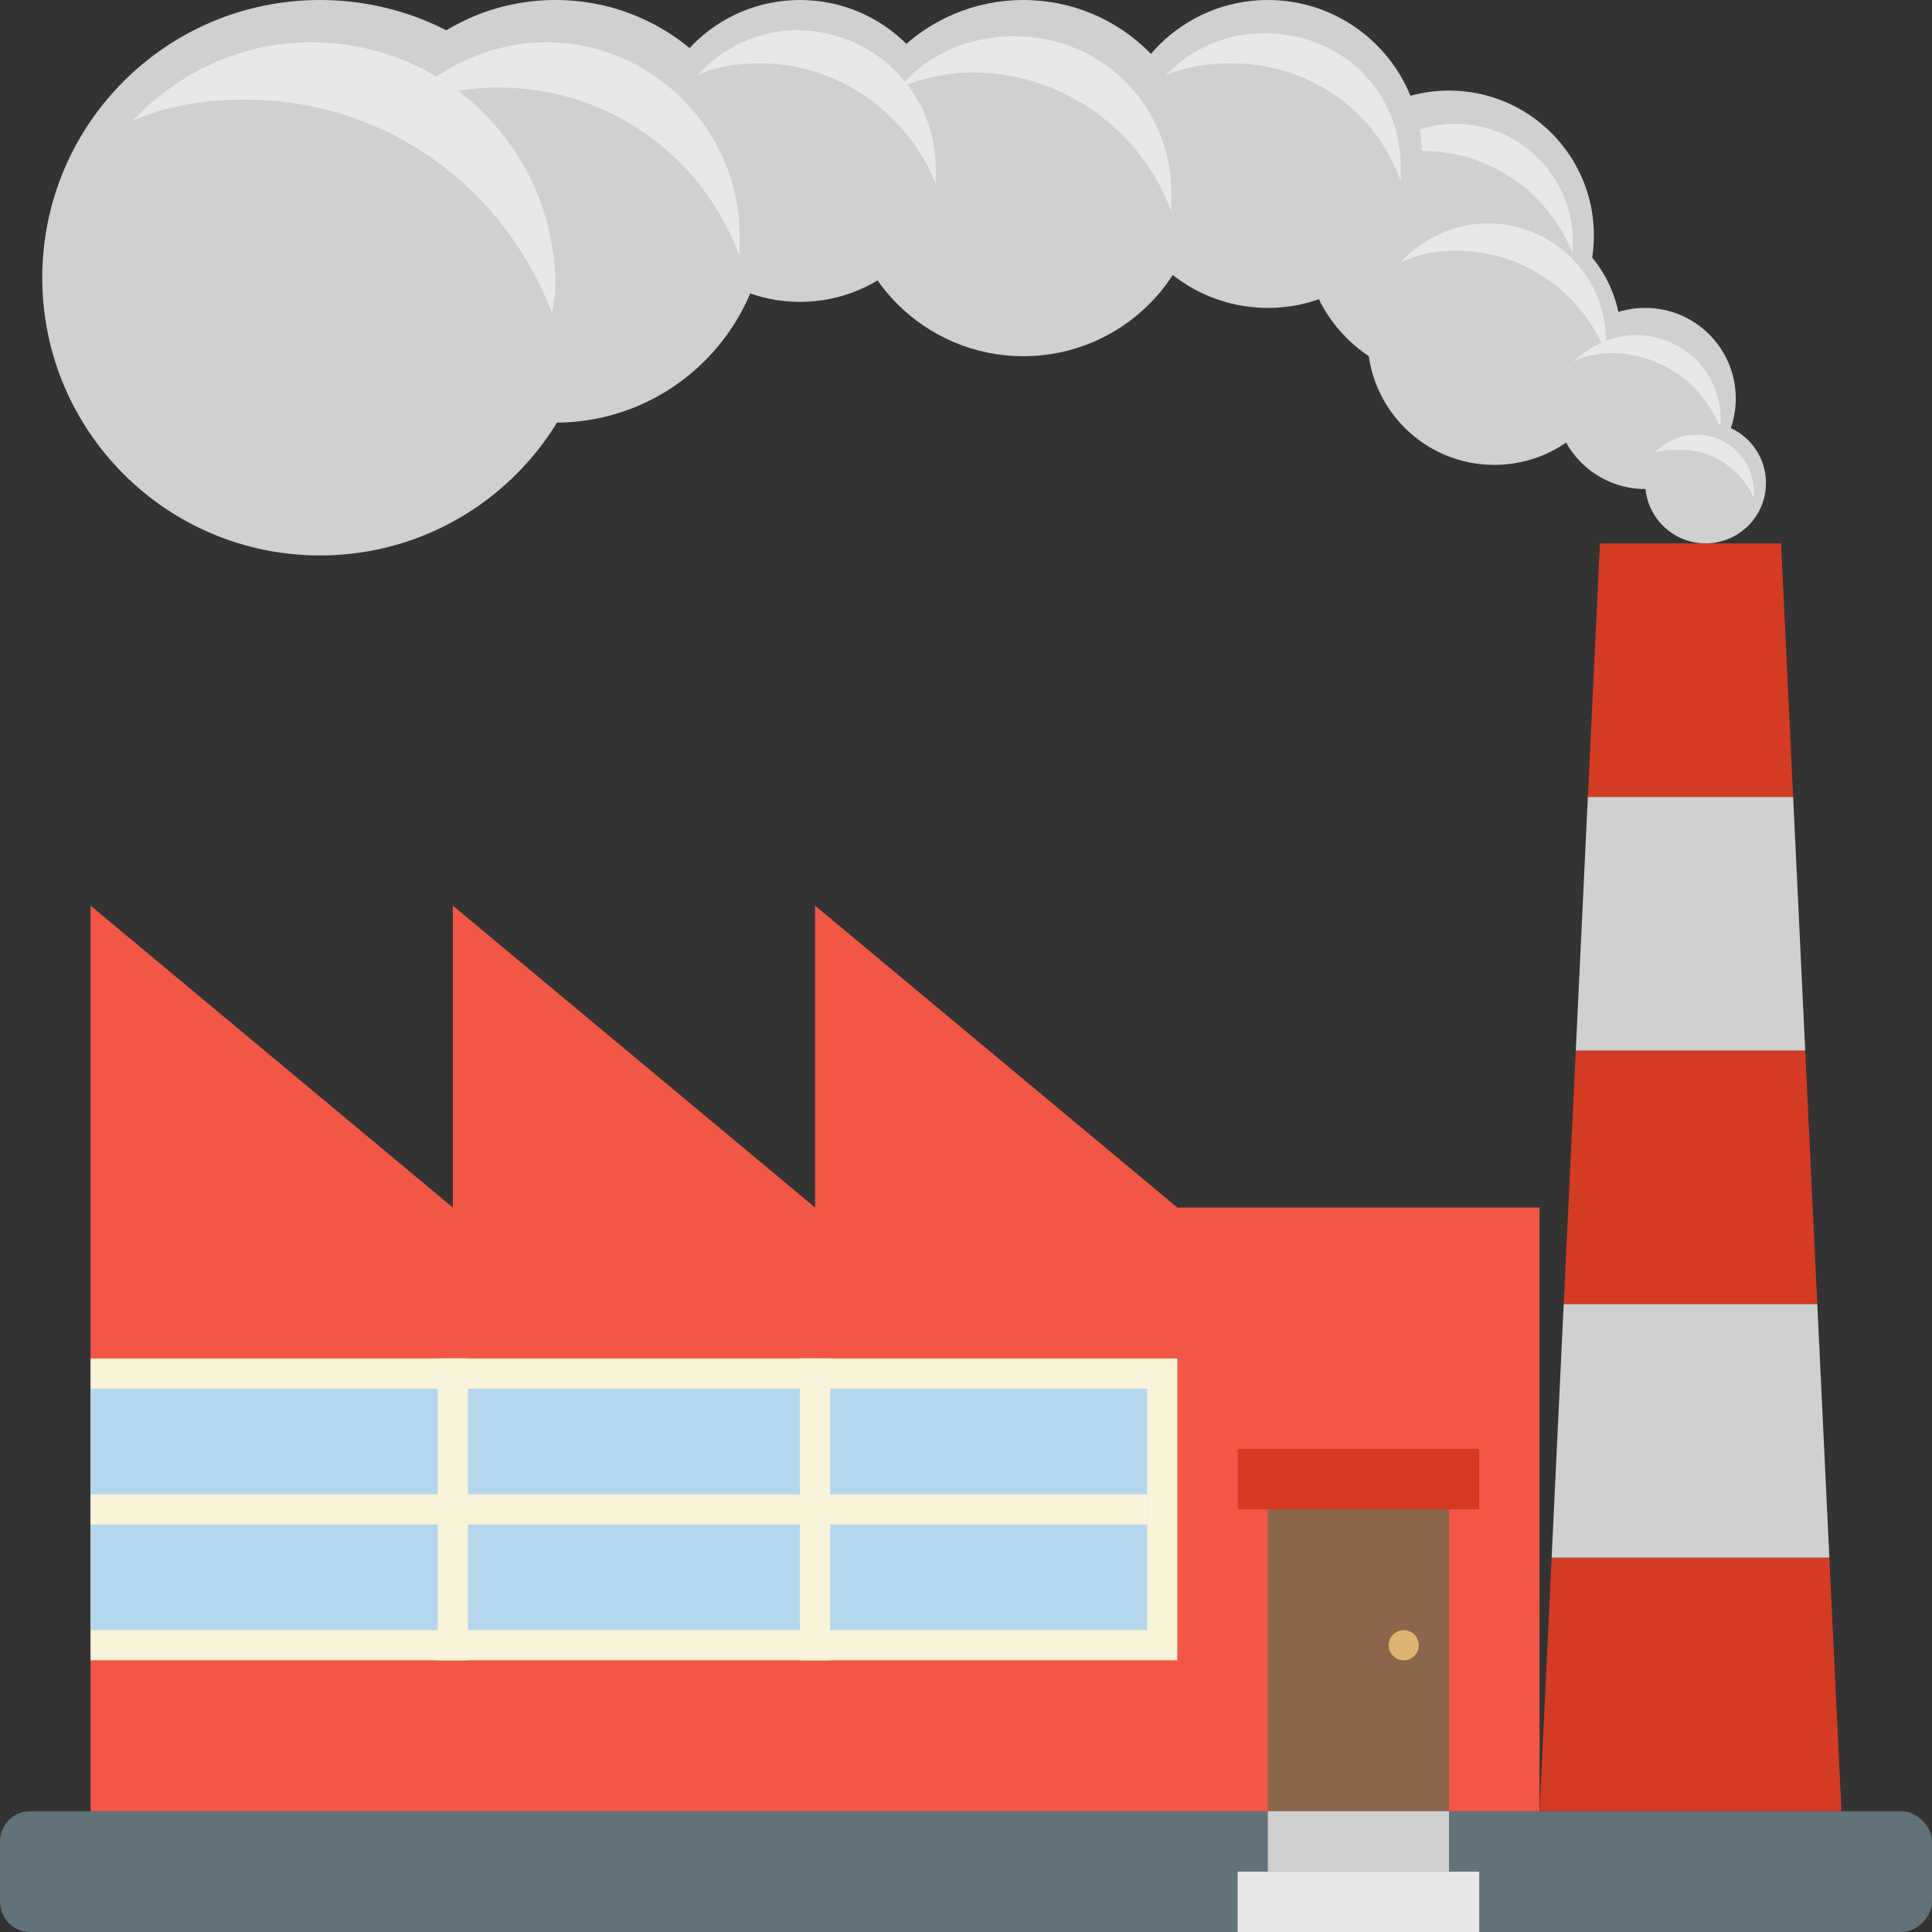
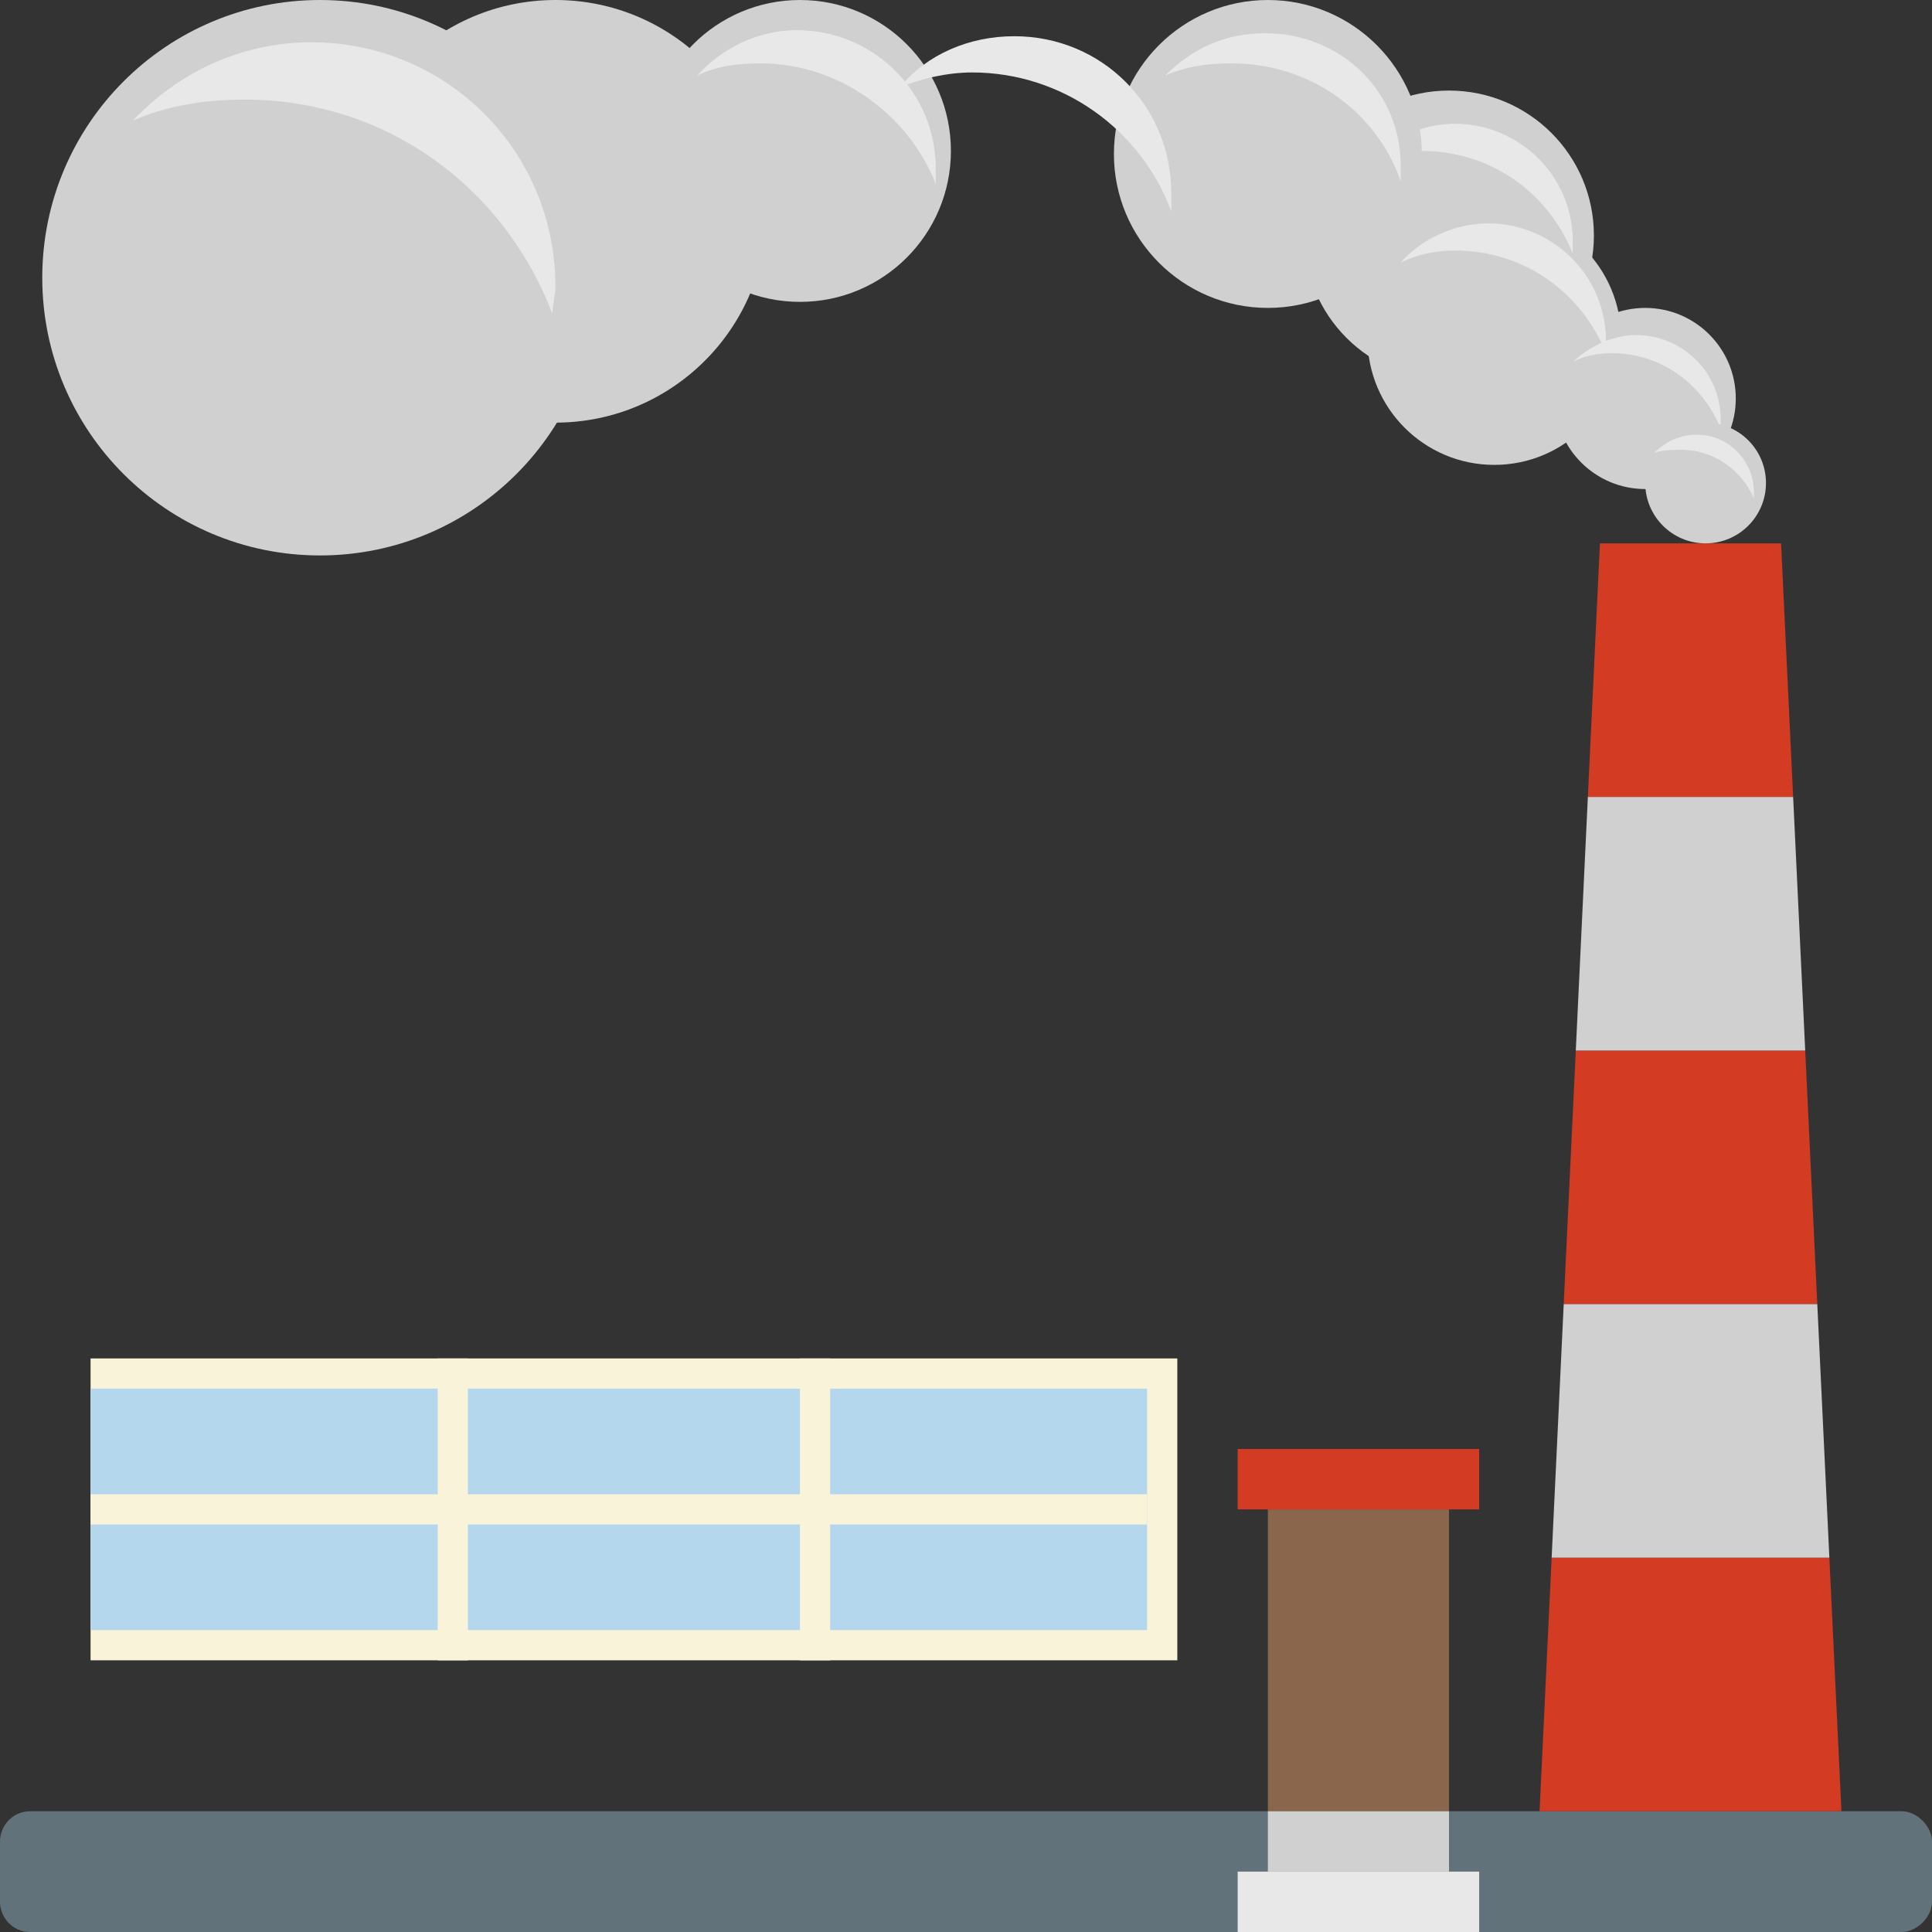
<svg xmlns="http://www.w3.org/2000/svg" width="800px" height="800px" viewBox="0 0 64 64" aria-hidden="true" class="iconify iconify--emojione" preserveAspectRatio="xMidYMid meet">
  <rect x="0" y="0" width="64" height="64" fill="#333333" stroke="none" />
  <g fill="#d0d0d0">
    <circle cx="54.5" cy="13.2" r="3" />
    <circle cx="49.5" cy="11.2" r="4.2" />
    <circle cx="48" cy="7.8" r="4.8" />
  </g>
  <g fill="#e8e8e8">
    <path d="M47.1 5c2.3 0 4.2 1.4 5 3.4V8c0-2.2-1.8-3.9-3.9-3.9c-1.1 0-2.2.5-2.9 1.3c.5-.3 1.1-.4 1.8-.4" />
    <path d="M48.2 8.3c2.3 0 4.2 1.4 5 3.4v-.4c0-2.2-1.8-3.9-3.9-3.9c-1.1 0-2.2.5-2.9 1.3c.6-.3 1.2-.4 1.8-.4" />
    <path d="M53.4 11.7c1.6 0 3 1 3.6 2.5v-.3c0-1.6-1.3-2.8-2.8-2.8c-.8 0-1.6.4-2.1.9c.3-.2.8-.3 1.3-.3" />
  </g>
  <path d="M63 60H1c-.6 0-1 .5-1 1v2c0 .5.4 1 1 1h62c.5 0 1-.5 1-1v-2c0-.5-.5-1-1-1" fill="#62727a" />
-   <path fill="#f15744" d="M39 40L27 30v10L15 30v10L3 30v30h48V40z" />
  <g fill="#d33b23">
    <path d="M51.8 43.2h8.4l-.4-8.4h-7.6z" />
    <path d="M59.4 26.4L59 18h-6l-.4 8.4z" />
    <path d="M51.4 51.6L51 60h10l-.4-8.4z" />
  </g>
  <g fill="#d0d0d0">
    <path d="M59.4 26.4h-6.8l-.4 8.4h7.6z" />
    <path d="M51.4 51.6h9.2l-.4-8.4h-8.4z" />
  </g>
  <path fill="#f9f3d9" d="M3 45h36v10H3z" />
  <path fill="#b4d7ee" d="M3 46h35v8H3z" />
  <path fill="#89664c" d="M42 50h6v10h-6z" />
  <path fill="#d33b23" d="M41 48h8v2h-8z" />
  <g fill="#f9f3d9">
    <path d="M3 49.5h35v1H3z" />
    <path d="M14.5 45h1v10h-1z" />
    <path d="M26.5 45h1v10h-1z" />
  </g>
-   <circle cx="46.5" cy="54.5" r=".5" fill="#dbb471" />
  <path fill="#d0d0d0" d="M42 60h6v2h-6z" />
  <path fill="#e8e8e8" d="M41 62h8v2h-8z" />
  <g fill="#d0d0d0">
    <circle cx="56.5" cy="16" r="2" />
    <circle cx="42" cy="5.1" r="5.1" />
-     <circle cx="33.9" cy="5.9" r="5.9" />
    <circle cx="26.5" cy="5" r="5" />
    <circle cx="18.4" cy="7" r="7" />
    <circle cx="10.6" cy="9.2" r="9.2" />
  </g>
  <g fill="#e8e8e8">
    <path d="M8.1 3.3c4.7 0 8.6 2.9 10.2 7.1c0-.3.1-.6.1-.9c0-4.5-3.6-8.1-8.1-8.1c-2.3 0-4.4 1-5.9 2.6c1.1-.5 2.4-.7 3.7-.7" />
-     <path d="M16.5 2.9c3.7 0 6.8 2.3 8 5.6v-.7c0-3.5-2.9-6.4-6.4-6.4c-1.8 0-3.5.8-4.7 2c1.1-.3 2.1-.5 3.1-.5" />
    <path d="M25.2 2.1c2.6 0 4.9 1.7 5.8 4v-.5C31 3 28.9 1 26.4 1c-1.3 0-2.5.6-3.3 1.5c.6-.3 1.3-.4 2.1-.4" />
    <path d="M32.2 2.4c3 0 5.6 1.9 6.6 4.6v-.6c0-2.9-2.3-5.2-5.2-5.2c-1.5 0-2.9.6-3.8 1.7c.7-.3 1.6-.5 2.4-.5" />
    <path d="M40.8 2.1c2.6 0 4.8 1.6 5.6 3.9v-.5c0-2.5-2-4.4-4.5-4.4c-1.3 0-2.4.5-3.3 1.4c.7-.3 1.4-.4 2.2-.4" />
    <path d="M55.7 14.9c1.1 0 2 .7 2.4 1.6v-.2c0-1-.8-1.9-1.9-1.9c-.5 0-1 .2-1.4.6c.3-.1.6-.1.9-.1" />
  </g>
</svg>